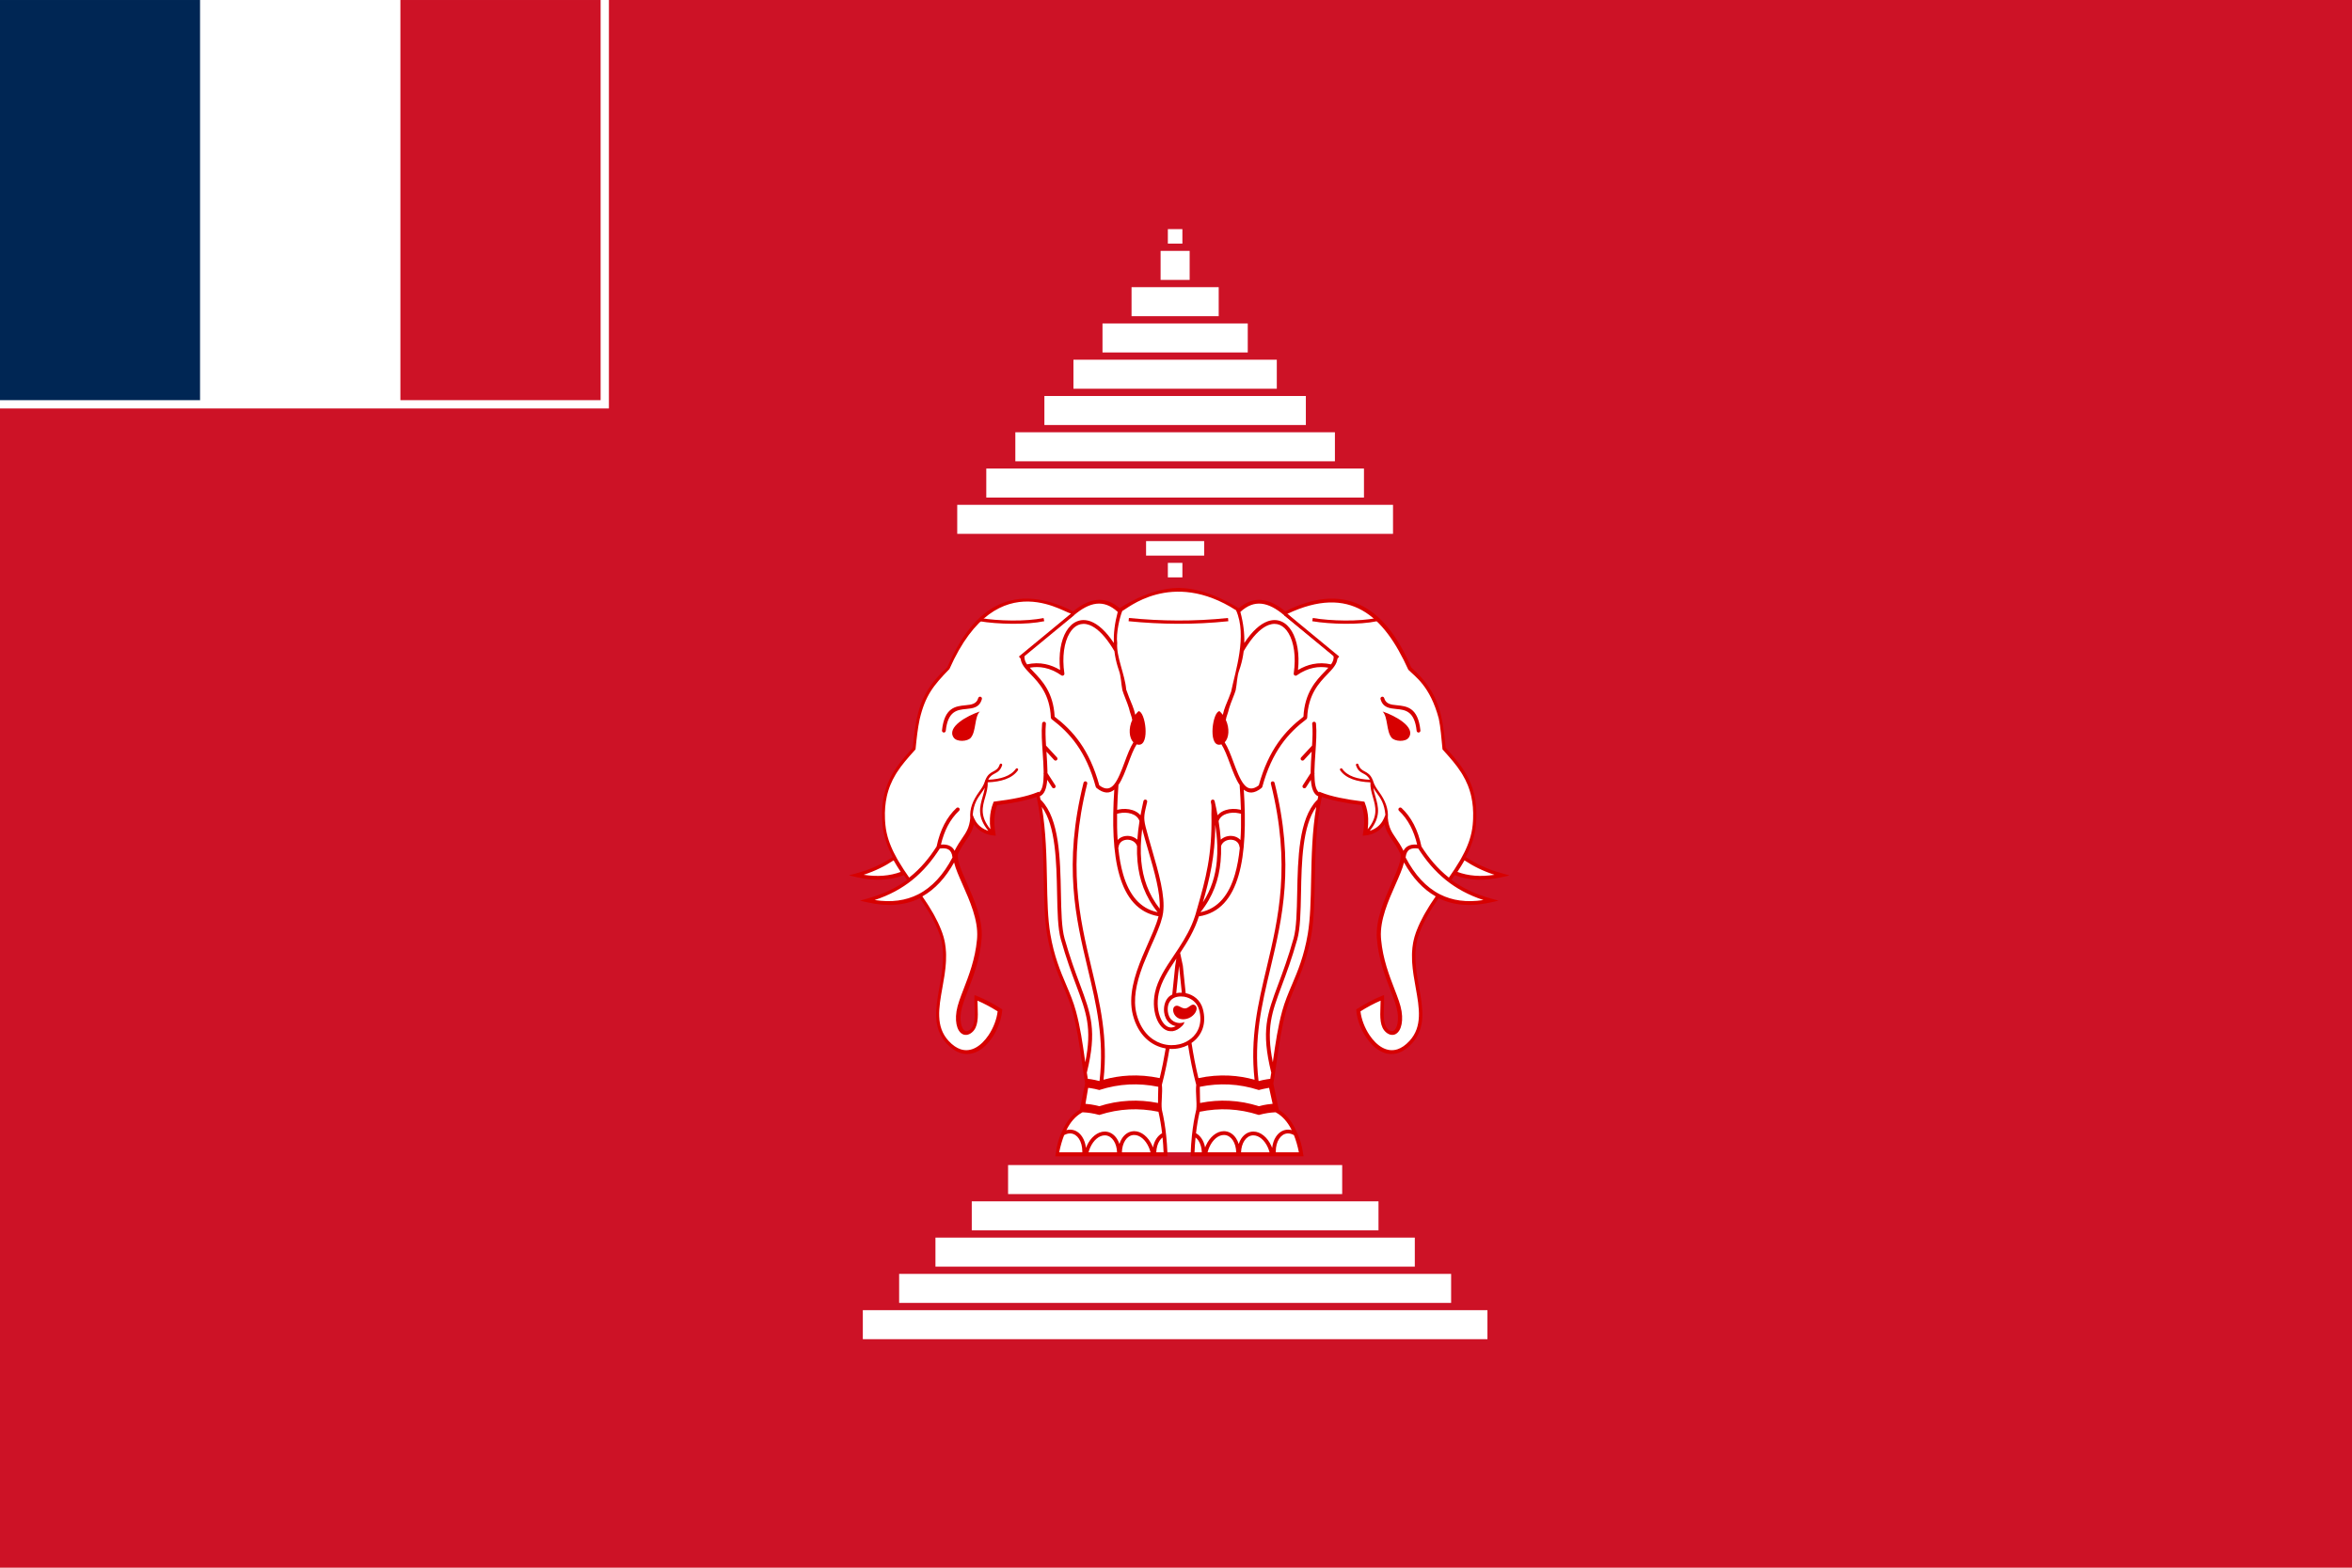
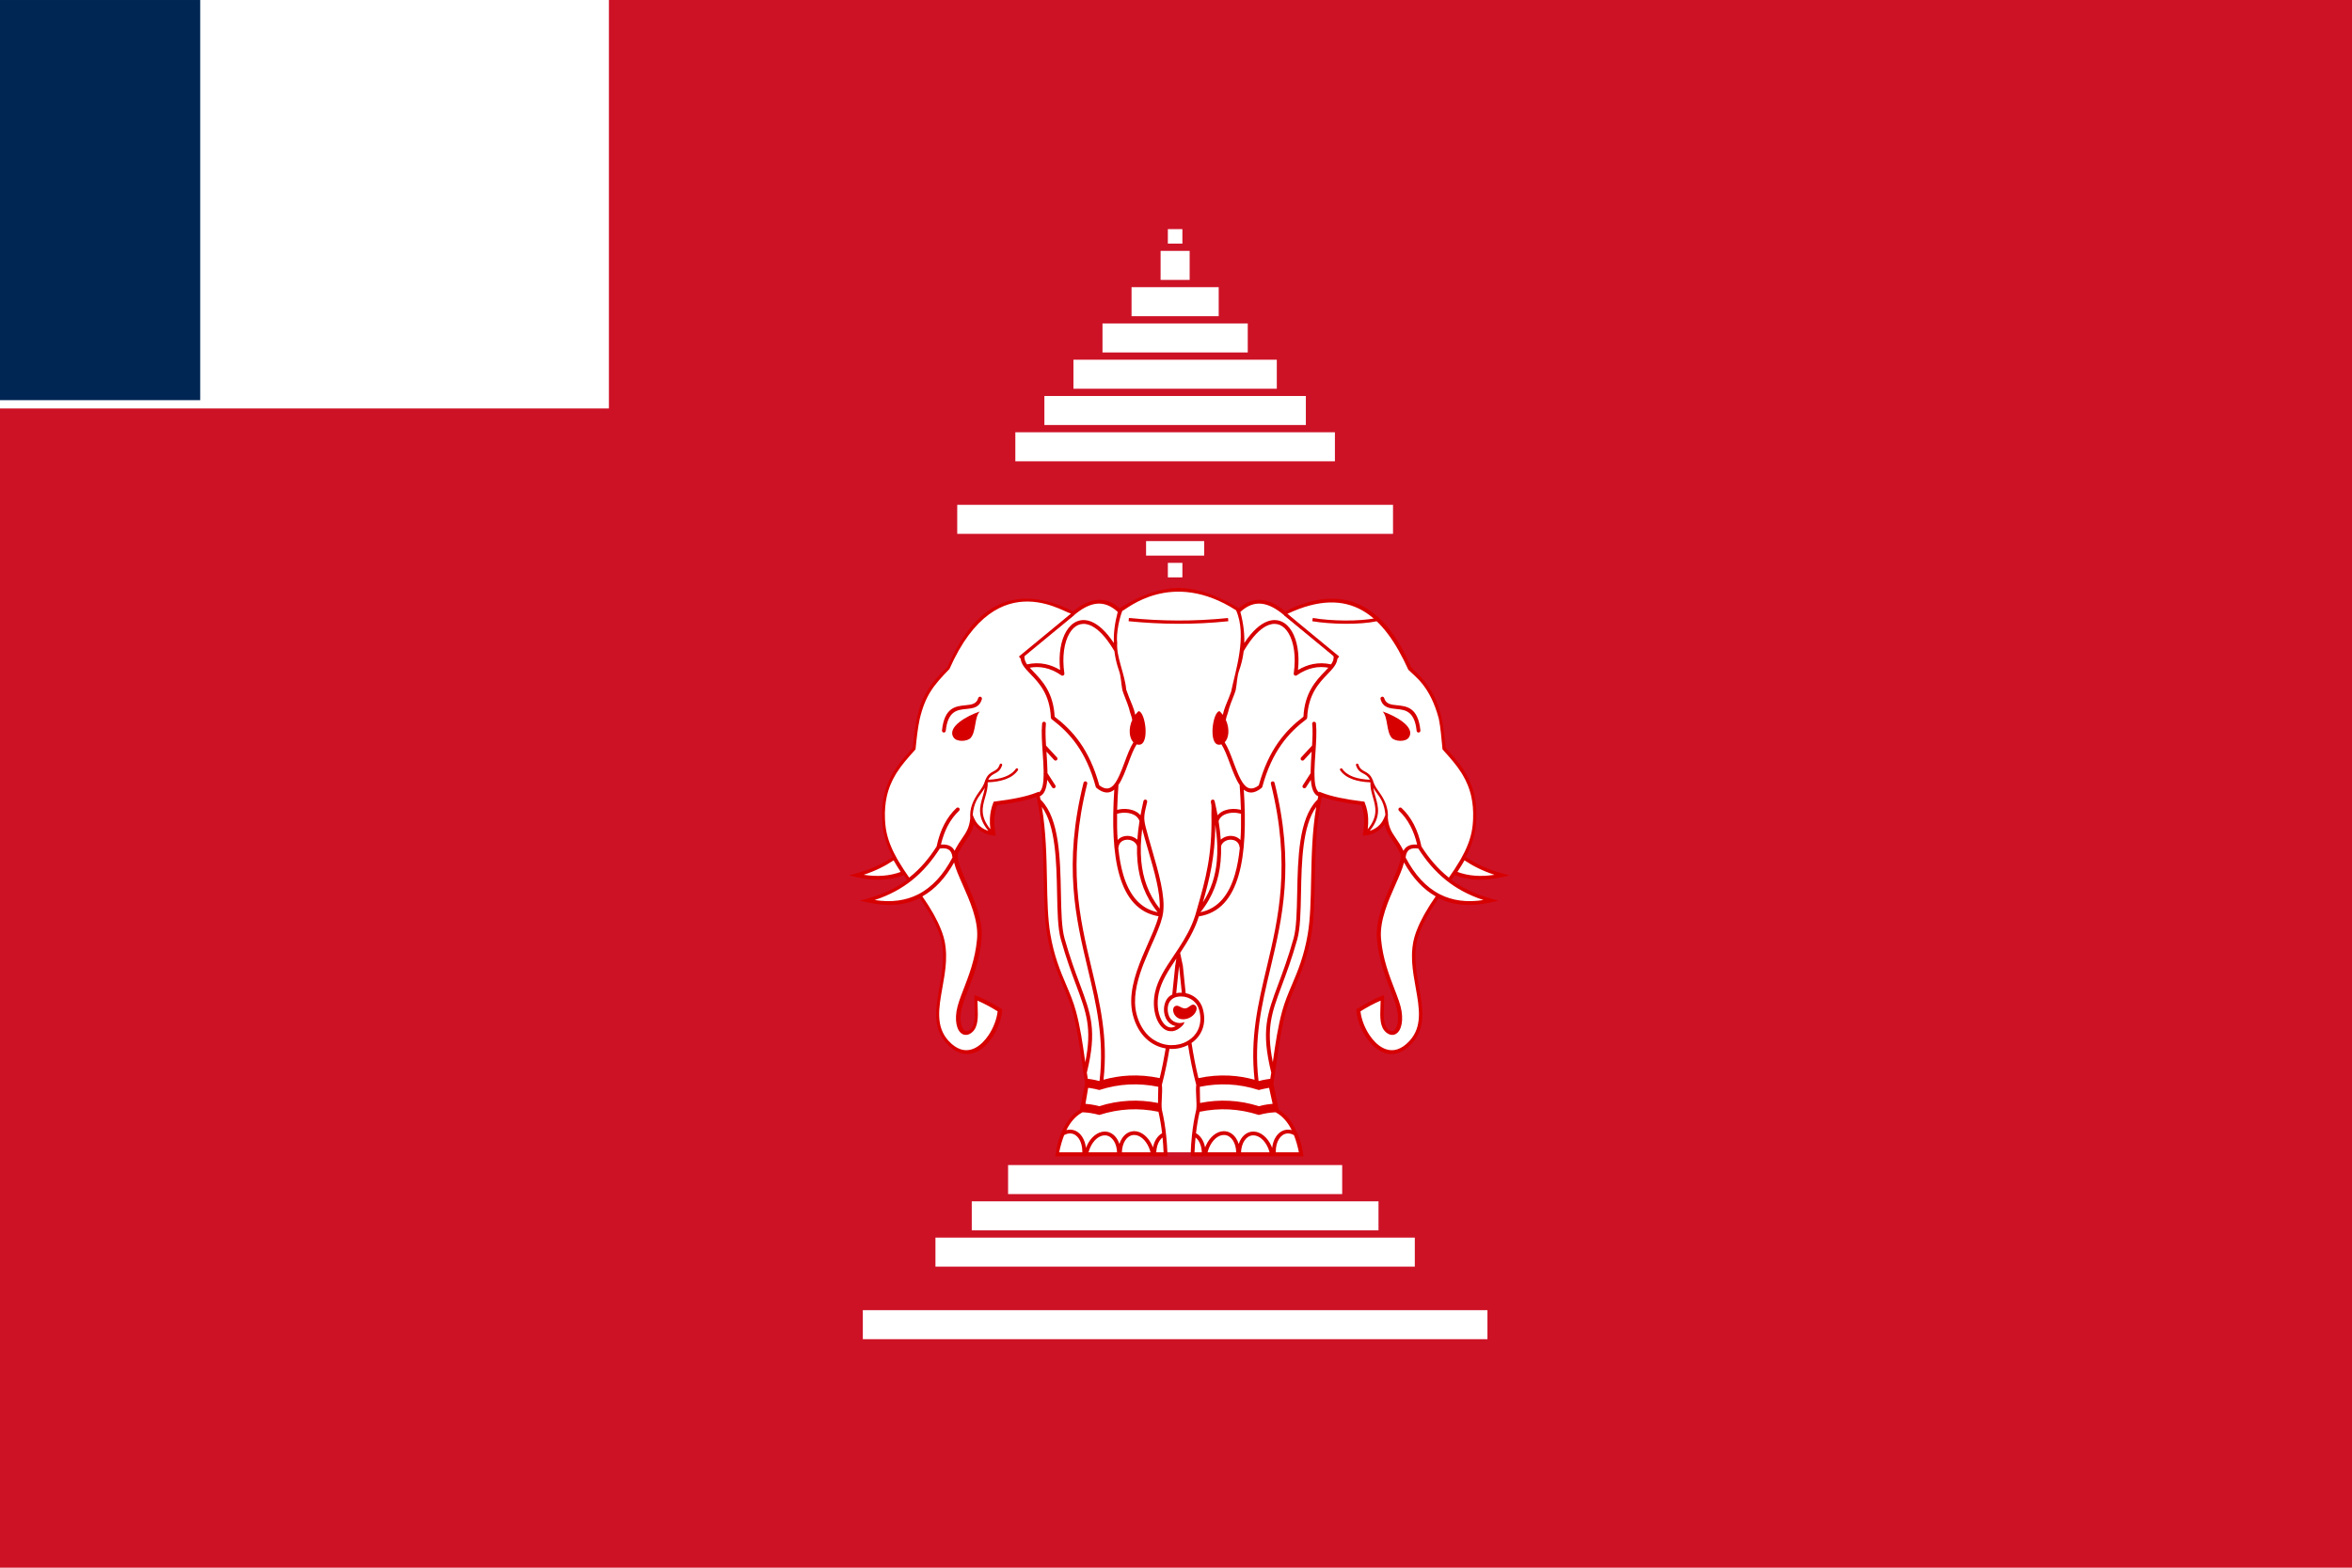
<svg xmlns="http://www.w3.org/2000/svg" xmlns:ns1="http://sodipodi.sourceforge.net/DTD/sodipodi-0.dtd" xmlns:ns2="http://www.inkscape.org/namespaces/inkscape" version="1.0" width="900" height="600" viewBox="0 0 250 250" id="svg2" xml:space="preserve" ns1:version="0.32" ns2:version="0.92.3 (2405546, 2018-03-11)" ns1:docname="Flag_of_French_Laos.svg" ns2:output_extension="org.inkscape.output.svg.inkscape">
  <ns1:namedview ns2:window-height="1017" ns2:window-width="1920" ns2:pageshadow="2" ns2:pageopacity="0.0" guidetolerance="10.0" gridtolerance="10.0" objecttolerance="10.0" borderopacity="1.0" bordercolor="#666666" pagecolor="#ffffff" id="base" ns2:zoom="0.70710678" ns2:cx="-210.95352" ns2:cy="562.88435" ns2:window-x="-8" ns2:window-y="-8" ns2:current-layer="g4475" showgrid="false" fit-margin-top="0" fit-margin-left="0" fit-margin-right="0" fit-margin-bottom="0" ns2:window-maximized="1" />
  <defs id="defs34" />
  <g id="g4484">
    <g id="g4475">
      <rect width="375" height="250" x="-62.5" y="-1.110223e-014" style="fill:#cd1226;fill-opacity:1;fill-rule:evenodd;stroke:none" id="rect26964" />
      <g id="g4350" transform="translate(-0.821,-320.305)">
        <rect y="320.305" x="-61.679" height="65.139" width="97.083" id="rect3064" style="fill:#ffffff;fill-opacity:1;fill-rule:evenodd;stroke:none" />
        <g transform="matrix(0.24,0,0,0.239,-61.679,320.366)" id="g4311">
          <rect width="133" height="267" x="0" y="-0.251" style="fill:#002654;fill-opacity:1" id="rect4313" />
-           <rect width="133" height="267" x="133" y="-0.251" style="fill:#ffffff" id="rect4315" />
-           <rect width="133" height="267" x="266" y="-0.251" style="fill:#cd1226;fill-opacity:1" id="rect4317" />
        </g>
      </g>
    </g>
    <g id="g2579" transform="translate(0.292,2.708)">
      <g id="g26966" transform="matrix(1.158,0,0,1.157,422.516,266.784)">
        <g id="g26968">
          <rect id="rect26970" style="fill:#ffffff;fill-opacity:1;fill-rule:evenodd;stroke:none" y="-52.342" x="-300.294" height="4" width="86" />
-           <rect id="rect26972" style="fill:#ffffff;fill-opacity:1;fill-rule:evenodd;stroke:none" y="-57.342" x="-295.294" height="4" width="76" />
          <rect id="rect26974" style="fill:#ffffff;fill-opacity:1;fill-rule:evenodd;stroke:none" y="-62.342" x="-290.294" height="4" width="66" />
          <rect id="rect26976" style="fill:#ffffff;fill-opacity:1;fill-rule:evenodd;stroke:none" y="-67.342" x="-285.294" height="4" width="56" />
          <rect id="rect26978" style="fill:#ffffff;fill-opacity:1;fill-rule:evenodd;stroke:none" y="-72.342" x="-280.294" height="4" width="46" />
        </g>
        <g id="g26980">
          <rect id="rect26982" style="fill:#ffffff;fill-opacity:1;fill-rule:evenodd;stroke:none" y="-163.343" x="-287.295" height="4" width="60" />
-           <rect id="rect26984" style="fill:#ffffff;fill-opacity:1;fill-rule:evenodd;stroke:none" y="-168.343" x="-283.295" height="4" width="52" />
          <rect id="rect26986" style="fill:#ffffff;fill-opacity:1;fill-rule:evenodd;stroke:none" y="-173.343" x="-279.295" height="4" width="44" />
          <rect id="rect26988" style="fill:#ffffff;fill-opacity:1;fill-rule:evenodd;stroke:none" y="-178.343" x="-275.295" height="4" width="36" />
          <rect id="rect26990" style="fill:#ffffff;fill-opacity:1;fill-rule:evenodd;stroke:none" y="-183.343" x="-271.295" height="4" width="28" />
          <rect id="rect26992" style="fill:#ffffff;fill-opacity:1;fill-rule:evenodd;stroke:none" y="-188.343" x="-267.295" height="4" width="20" />
          <rect id="rect26994" style="fill:#ffffff;fill-opacity:1;fill-rule:evenodd;stroke:none" y="-193.343" x="-263.295" height="4" width="12" />
          <rect id="rect26996" style="fill:#ffffff;fill-opacity:1;fill-rule:evenodd;stroke:none" y="-198.343" x="-259.295" height="4" width="4" />
          <rect id="rect26998" style="fill:#ffffff;fill-opacity:1;fill-rule:evenodd;stroke:none" y="-201.343" x="-258.295" height="2" width="2" />
          <rect id="rect27000" style="fill:#ffffff;fill-opacity:1;fill-rule:evenodd;stroke:none" y="-158.343" x="-261.295" height="2" width="8" />
          <rect id="rect27002" style="fill:#ffffff;fill-opacity:1;fill-rule:evenodd;stroke:none" y="-155.343" x="-258.295" height="2" width="2" />
        </g>
      </g>
      <g id="g2468" transform="matrix(0.417,0,0,0.417,-511.953,-94.139)">
        <g id="g27004" transform="matrix(2.888,0,0,2.891,926.599,188.783)">
          <g id="g27006" transform="translate(86.659,3.762)">
            <g id="g27008">
              <path id="path27010" d="m 122.77,145.023 c 0.268,1.723 0.611,3.47 1.08,5.259 -0.059,0.547 -0.026,1.1 0.003,1.654 0.031,0.55 0.063,1.102 0.003,1.612 -0.268,1.138 -0.45,2.279 -0.57,3.421 -0.121,1.148 -0.179,1.632 -0.196,2.77 l 14.949,-4.2e-4 c -0.245,-1.764 -0.573,-2.586 -1.139,-3.717 -0.558,-1.112 -1.269,-1.927 -2.136,-2.439 l -0.724,-3.473 c 0.179,-1.033 0.33,-2.087 0.479,-3.14 0.3,-2.11 0.601,-4.22 1.171,-6.318 0.327,-1.204 0.779,-2.271 1.257,-3.4 0.779,-1.841 1.627,-3.843 2.134,-6.847 0.346,-2.057 0.395,-4.524 0.447,-7.179 0.069,-3.537 0.146,-7.412 0.94,-11.04 0.625,0.23 1.36,0.431 2.189,0.606 0.909,0.193 1.931,0.357 3.045,0.497 0.22,0.603 0.327,1.189 0.355,1.776 0.032,0.641 -0.029,1.282 -0.136,1.943 l -0.05,0.317 0.317,-0.026 c 0.776,-0.061 1.675,-0.418 2.323,-1.143 0.092,-0.104 0.181,-0.216 0.263,-0.336 0.197,0.896 0.565,1.435 1.019,2.101 0.322,0.473 0.69,1.013 1.072,1.812 0.194,0.789 -0.429,2.198 -1.165,3.868 -0.975,2.208 -2.142,4.851 -1.953,7.313 l 10e-4,0.011 v 0.002 c 0.212,2.705 1.092,4.988 1.807,6.848 0.428,1.107 0.795,2.061 0.918,2.844 v 0.003 c 0.004,0.019 -0.001,-0.007 10e-4,0.003 l 0.001,0.002 c 0.123,0.786 0.071,1.444 -0.095,1.907 -0.085,0.235 -0.197,0.413 -0.328,0.523 -0.109,0.093 -0.235,0.137 -0.368,0.12 -0.122,-0.015 -0.26,-0.077 -0.405,-0.193 -0.689,-0.552 -0.644,-1.771 -0.596,-3.018 0.015,-0.382 0.029,-0.769 0.022,-1.147 0,0 0,0 0,-0.002 v 0 c -0.001,-0.021 -0.001,-0.034 -0.001,-0.05 l -0.007,-0.365 -0.338,0.139 c -1.073,0.434 -2.146,0.996 -3.218,1.685 l -0.128,0.082 0.012,0.147 c 0.088,1.124 0.567,2.456 1.304,3.551 0.509,0.757 1.142,1.403 1.855,1.795 0.735,0.405 1.555,0.54 2.409,0.256 0.59,-0.196 1.192,-0.593 1.79,-1.242 1.91,-2.071 1.446,-4.664 0.945,-7.47 -0.403,-2.259 -0.833,-4.66 -0.012,-6.975 0.602,-1.7 1.566,-3.262 2.607,-4.776 1.941,0.952 4.244,1.167 6.959,0.545 l 0.979,-0.223 -0.97,-0.265 c -2.139,-0.582 -3.855,-1.434 -5.271,-2.473 0.145,-0.209 0.289,-0.421 0.432,-0.631 1.795,0.696 3.88,0.804 6.289,0.251 l 0.977,-0.223 -0.968,-0.264 c -1.924,-0.523 -3.506,-1.266 -4.834,-2.165 0.693,-1.321 1.198,-2.697 1.344,-4.194 0.504,-5.214 -1.745,-7.733 -3.835,-10.076 -0.054,-0.062 -0.109,-0.122 -0.163,-0.183 -0.225,-2.24 -0.445,-4.068 -1.067,-5.75 -0.628,-1.701 -1.66,-3.241 -3.502,-4.88 -1.8,-4.211 -4.064,-7.029 -6.846,-8.31 -2.769,-1.275 -6.027,-1.022 -9.817,0.901 -1.026,-0.843 -2.063,-1.4 -3.108,-1.512 -1.025,-0.107 -2.045,0.211 -3.058,1.102 0,0 -4.016,-2.69 -7.959,-2.693 -3.943,-0.003 -7.814,2.682 -7.814,2.682 -1.009,-0.884 -2.025,-1.199 -3.046,-1.092 -1.046,0.112 -2.08,0.669 -3.108,1.512 -3.791,-1.923 -7.048,-2.176 -9.817,-0.901 -2.781,1.28 -5.046,4.099 -6.845,8.31 -1.843,1.64 -2.875,3.179 -3.502,4.88 -0.622,1.682 -0.842,3.51 -1.067,5.75 -0.054,0.062 -0.109,0.122 -0.164,0.183 -2.089,2.342 -4.338,4.862 -3.834,10.076 0.144,1.498 0.65,2.874 1.344,4.194 -1.329,0.899 -2.912,1.642 -4.834,2.165 l -0.968,0.264 0.978,0.223 c 2.408,0.552 4.493,0.445 6.288,-0.251 0.142,0.209 0.286,0.421 0.432,0.631 -1.417,1.04 -3.133,1.891 -5.273,2.473 l -0.968,0.265 0.979,0.223 c 2.714,0.622 5.018,0.407 6.959,-0.545 1.04,1.515 2.005,3.076 2.607,4.776 0.821,2.314 0.392,4.716 -0.012,6.975 -0.502,2.806 -0.965,5.398 0.945,7.47 0.598,0.649 1.201,1.046 1.79,1.242 0.855,0.284 1.674,0.149 2.41,-0.256 0.713,-0.392 1.346,-1.038 1.855,-1.795 0.735,-1.095 1.215,-2.427 1.303,-3.551 l 0.011,-0.147 -0.127,-0.082 c -1.073,-0.688 -2.145,-1.251 -3.217,-1.685 l -0.338,-0.139 -0.007,0.365 c 0,0.016 0,0.029 -0.001,0.05 v 0 c 0,0.002 0,0.002 0,0.002 -0.006,0.379 0.008,0.766 0.023,1.147 0.047,1.246 0.093,2.466 -0.596,3.018 -0.146,0.116 -0.283,0.179 -0.406,0.193 -0.133,0.017 -0.26,-0.027 -0.369,-0.12 -0.13,-0.11 -0.242,-0.288 -0.327,-0.523 -0.166,-0.463 -0.218,-1.121 -0.094,-1.907 v -0.002 c 0.002,-0.01 -0.002,0.016 0,-0.003 v -0.003 c 0.125,-0.783 0.492,-1.736 0.918,-2.844 0.717,-1.859 1.596,-4.143 1.808,-6.848 v -0.002 l 10e-4,-0.011 c 0.188,-2.462 -0.979,-5.104 -1.953,-7.313 -0.737,-1.669 -1.359,-3.079 -1.166,-3.868 0.381,-0.798 0.75,-1.339 1.073,-1.812 0.454,-0.666 0.821,-1.204 1.019,-2.101 0.082,0.121 0.17,0.233 0.263,0.336 0.648,0.725 1.546,1.082 2.323,1.143 l 0.318,0.026 -0.051,-0.317 c -0.106,-0.662 -0.166,-1.302 -0.135,-1.943 0.028,-0.587 0.135,-1.173 0.355,-1.776 1.115,-0.139 2.137,-0.304 3.044,-0.497 0.829,-0.176 1.564,-0.376 2.19,-0.606 0.794,3.628 0.871,7.502 0.941,11.04 0.052,2.655 0.101,5.123 0.447,7.179 0.506,3.004 1.354,5.006 2.133,6.847 0.478,1.129 0.929,2.196 1.256,3.4 0.57,2.099 0.871,4.208 1.172,6.318 0.149,1.053 0.301,2.106 0.479,3.14 l -0.724,3.473 c -0.867,0.513 -1.58,1.327 -2.135,2.439 -0.566,1.131 -0.85,1.956 -1.097,3.72 l 14.851,-0.004 c -0.018,-1.138 -0.02,-1.619 -0.142,-2.768 -0.119,-1.142 -0.302,-2.283 -0.57,-3.421 -0.059,-0.511 -0.028,-1.063 0.002,-1.612 0.031,-0.555 0.063,-1.107 0.005,-1.654 0.424,-1.615 0.744,-3.196 0.999,-4.755 0.479,0.029 0.952,-0.01 1.404,-0.117 0.366,-0.085 0.719,-0.216 1.047,-0.386 v 0 z" style="fill:#d70000;fill-opacity:1" ns2:connector-curvature="0" />
              <path id="path27012" style="fill:#ffffff" d="m 159.348,120.589 c 1.132,0.758 2.438,1.407 3.97,1.91 -1.847,0.288 -3.478,0.147 -4.908,-0.383 0.332,-0.505 0.648,-1.012 0.938,-1.527 z m -6.114,-1.563 c 0.991,1.548 2.165,2.982 3.687,4.195 1.34,1.068 2.948,1.964 4.938,2.617 -2.224,0.347 -4.131,0.072 -5.758,-0.753 -1.853,-0.941 -3.351,-2.601 -4.546,-4.879 0.059,-0.55 0.246,-0.881 0.527,-1.05 0.284,-0.171 0.682,-0.198 1.152,-0.13 z m -69.464,1.563 c -1.131,0.758 -2.438,1.407 -3.97,1.91 1.847,0.288 3.478,0.147 4.909,-0.383 -0.333,-0.505 -0.65,-1.012 -0.939,-1.527 z m 6.113,-1.563 c -0.991,1.548 -2.165,2.982 -3.685,4.195 -1.34,1.068 -2.948,1.964 -4.938,2.617 2.224,0.347 4.131,0.072 5.758,-0.753 1.851,-0.941 3.351,-2.601 4.545,-4.879 -0.057,-0.55 -0.246,-0.881 -0.526,-1.05 -0.286,-0.171 -0.684,-0.198 -1.154,-0.13 z m 31.675,15.519 0.002,0.018 c 0.131,1.158 0.241,2.278 0.352,3.396 0.005,0.044 0.01,0.089 0.014,0.135 -0.256,-0.011 -0.505,0.011 -0.739,0.062 0.006,-0.065 0.014,-0.131 0.02,-0.196 0.11,-1.118 0.221,-2.238 0.351,-3.396 z m 1.108,9.941 c 0,0.003 0,0.007 0.001,0.009 -0.333,0.192 -0.699,0.335 -1.085,0.426 -0.336,0.079 -0.686,0.117 -1.039,0.112 0,0.002 0,0.002 0,0.002 -0.444,0.003 -0.927,-0.086 -1.35,-0.229 -1.404,-0.473 -2.691,-1.697 -3.256,-3.868 -0.51,-1.958 -0.018,-4.116 0.743,-6.186 -0.004,-5.7e-4 0.152,-0.402 0.153,-0.406 -0.001,0 -0.001,0 -0.001,0 0.271,-0.634 0.518,-1.276 0.793,-1.908 -0.001,0.001 0.176,-0.398 0.176,-0.4 0.05,-0.112 0.099,-0.224 0.147,-0.335 0.044,-0.099 0.088,-0.195 0.131,-0.294 -0.002,5.9e-4 0.179,-0.401 0.177,-0.398 0.093,-0.214 0.185,-0.425 0.271,-0.632 0.004,3.4e-4 0.166,-0.403 0.168,-0.402 0.104,-0.255 0.2,-0.502 0.288,-0.742 -0.004,0.003 0.141,-0.405 0.142,-0.406 0.089,-0.271 0.164,-0.531 0.223,-0.779 -9.6e-4,-0.004 0.102,-0.518 0.099,-0.524 0.312,-2.218 -0.595,-5.333 -1.481,-8.385 -0.296,-1.016 -0.589,-2.025 -0.835,-2.991 -0.333,-1.315 -0.148,-1.729 0.207,-3.297 0.03,-0.135 -0.056,-0.27 -0.19,-0.299 -0.135,-0.03 -0.27,0.054 -0.301,0.189 -0.143,0.629 -0.274,1.255 -0.389,1.878 -0.267,-0.316 -0.635,-0.54 -1.051,-0.676 -0.592,-0.194 -1.285,-0.211 -1.912,-0.069 -0.043,0.01 -0.086,0.021 -0.128,0.032 0.027,-1.036 0.084,-2.106 0.165,-3.204 0.002,-0.025 -0.002,-0.051 -0.007,-0.073 0.509,-0.733 0.905,-1.794 1.299,-2.848 0.353,-0.949 0.704,-1.892 1.119,-2.539 0.096,0.031 0.198,0.048 0.308,0.049 1.471,0.019 0.852,-4.391 -0.052,-4.442 -0.163,0.152 -0.307,0.315 -0.434,0.484 -0.169,-0.829 -0.548,-1.62 -0.812,-2.287 -0.14,-0.354 -0.273,-0.713 -0.391,-1.059 -0.161,-1.983 -1.337,-4.363 -1.189,-6.145 -0.179,-1.296 0.34,-3.434 0.674,-4.252 0.504,-0.145 6.461,-5.6 15.062,-0.085 1.504,3.373 -0.111,8.115 -0.609,10.56 -0.021,0.048 -0.027,0.1 -0.02,0.148 -0.095,0.278 -0.204,0.554 -0.314,0.833 -0.264,0.667 -0.644,1.458 -0.812,2.287 -0.128,-0.169 -0.271,-0.332 -0.434,-0.484 -0.905,0.051 -1.523,4.461 -0.053,4.442 0.109,-0.001 0.212,-0.019 0.307,-0.049 0.416,0.647 0.767,1.59 1.121,2.539 0.393,1.054 0.79,2.115 1.297,2.848 -0.004,0.022 -0.007,0.048 -0.005,0.073 0.081,1.098 0.137,2.168 0.164,3.204 -0.041,-0.011 -0.084,-0.021 -0.127,-0.032 -0.628,-0.142 -1.321,-0.125 -1.913,0.069 -0.416,0.136 -0.784,0.36 -1.05,0.676 -0.114,-0.623 -0.246,-1.249 -0.391,-1.878 -0.029,-0.135 -0.166,-0.219 -0.3,-0.189 -0.136,0.029 -0.221,0.165 -0.189,0.299 10e-4,0.002 10e-4,0.005 0.002,0.008 h -0.007 c 0.001,0.023 0.002,0.047 0.004,0.07 l -0.006,0.002 c 0.144,0.429 0.059,1.087 0.069,1.559 0.133,5.416 -0.797,8.673 -1.845,12.343 -0.033,0.113 -0.062,0.213 -0.132,0.46 -0.084,0.281 -0.134,0.527 -0.215,0.723 -0.503,1.535 -1.282,2.873 -2.092,4.119 l -0.177,0.271 c -0.174,0.264 -0.348,0.523 -0.521,0.781 -1.104,1.647 -2.136,3.186 -2.494,4.918 -0.28,1.354 -0.12,2.672 0.308,3.617 0.215,0.472 0.498,0.857 0.831,1.115 0.186,0.143 0.386,0.245 0.597,0.304 0.218,0.046 0.429,0.057 0.636,0.035 0.409,-0.063 0.838,-0.292 1.263,-0.722 0.18,-0.183 0.227,-0.33 0.283,-0.487 -0.479,0.216 -1.024,0.168 -1.49,-0.11 0,-0.001 0.001,-0.004 0.001,-0.007 -0.233,-0.136 -0.414,-0.353 -0.525,-0.583 -0.001,-0.002 -0.002,-0.003 -0.002,-0.005 -0.001,-0.001 -0.001,-0.001 -0.001,-0.001 -0.001,-0.002 -0.001,-0.003 -0.002,-0.003 v -0.003 c -0.001,-0.001 -0.002,-0.002 -0.002,-0.002 0,-0.002 0,-0.002 -10e-4,-0.002 v 0 c 0,-10e-4 -0.001,-0.003 -0.002,-0.003 0,-0.001 0,-0.001 0,-0.001 -0.091,-0.192 -0.149,-0.403 -0.177,-0.617 -0.164,-1.279 0.536,-2.074 1.784,-2.037 0.254,-0.005 0.509,0.035 0.763,0.124 0,0.002 0,0.003 0,0.005 0.312,0.1 0.609,0.259 0.865,0.479 0.325,0.278 0.585,0.661 0.72,1.151 0.467,1.694 -0.082,3.028 -1.088,3.828 -0.001,-0.004 -0.002,-0.007 -0.002,-0.012 -0.136,0.114 -0.291,0.22 -0.46,0.316 z m -13.521,2.807 c -0.02,-0.131 -0.038,-0.262 -0.057,-0.393 -0.304,-2.13 -0.607,-4.26 -1.186,-6.382 -0.334,-1.224 -0.795,-2.313 -1.284,-3.462 -0.769,-1.813 -1.607,-3.785 -2.105,-6.735 -0.34,-2.015 -0.388,-4.467 -0.44,-7.106 -0.062,-3.097 -0.129,-6.455 -0.679,-9.701 1.839,2.509 1.935,7.282 2.017,11.408 0.049,2.455 0.094,4.684 0.5,6.128 0.722,2.563 1.438,4.48 2.042,6.097 1.328,3.557 2.107,5.644 1.192,10.146 z m -8.17,-53.963 6.537,-5.095 0.029,0.015 0.129,-0.108 c 0.999,-0.841 1.991,-1.398 2.971,-1.502 0.928,-0.098 1.859,0.215 2.799,1.085 -0.397,1.481 -0.556,2.843 -0.519,4.108 -1.057,-1.589 -2.101,-2.492 -3.05,-2.848 -0.673,-0.251 -1.301,-0.236 -1.855,0.002 -0.548,0.234 -1.018,0.682 -1.386,1.298 -0.707,1.181 -1.042,3.003 -0.819,5.123 -0.637,-0.382 -1.29,-0.642 -1.958,-0.778 -0.789,-0.162 -1.596,-0.15 -2.42,0.032 -0.26,-0.37 -0.396,-0.734 -0.321,-1.146 l -0.228,-0.318 0.09,0.132 z M 115.514,104.978 c -0.441,0.693 -0.801,1.658 -1.163,2.629 -0.421,1.128 -0.847,2.267 -1.386,2.932 -0.489,0.602 -1.104,0.788 -1.965,0.123 -0.656,-2.379 -1.534,-4.195 -2.554,-5.647 -1.006,-1.432 -2.151,-2.512 -3.357,-3.431 -0.167,-3.212 -1.671,-4.776 -2.811,-5.96 -0.175,-0.182 -0.341,-0.354 -0.49,-0.521 0.669,-0.118 1.324,-0.112 1.963,0.019 0.761,0.155 1.505,0.489 2.232,0.998 0.173,0.122 0.424,-0.031 0.394,-0.242 -0.328,-2.232 -0.025,-4.146 0.684,-5.333 0.314,-0.525 0.705,-0.903 1.151,-1.094 0.438,-0.188 0.94,-0.199 1.484,0.005 0.837,0.314 1.771,1.124 2.737,2.554 6.7e-4,2.36e-4 0.284,0.428 0.281,0.43 0.097,0.152 0.191,0.311 0.287,0.476 0.086,0.714 0.234,1.397 0.436,2.055 0.002,-9.6e-5 0.157,0.478 0.157,0.48 0.305,0.839 0.283,1.729 0.462,2.616 0.002,0.002 0.159,0.485 0.161,0.486 0.084,0.229 0.173,0.455 0.264,0.684 0.157,0.396 0.317,0.799 0.446,1.226 0.002,-0.002 0.127,0.493 0.126,0.487 0.057,0.251 0.256,0.669 0.278,0.944 0.003,0.04 0.016,0.076 0.035,0.107 -0.528,1.139 -0.422,2.403 0.148,2.977 z m 0.482,13.704 c -0.018,0.695 0,1.383 0.063,2.061 0.225,2.383 1.001,4.644 2.666,6.707 -2.352,-0.484 -3.784,-2.313 -4.571,-5.024 -0.303,-1.04 -0.51,-2.21 -0.639,-3.484 0.014,-0.029 0.024,-0.059 0.028,-0.093 0.039,-0.366 0.216,-0.627 0.456,-0.788 0.177,-0.118 0.394,-0.184 0.619,-0.2 0.23,-0.017 0.467,0.02 0.678,0.106 0.315,0.127 0.58,0.367 0.7,0.715 z m 0.325,-3.281 c -0.132,0.823 -0.231,1.64 -0.286,2.447 -0.16,-0.148 -0.347,-0.264 -0.548,-0.346 -0.287,-0.118 -0.601,-0.167 -0.903,-0.145 -0.307,0.022 -0.608,0.118 -0.863,0.287 -0.107,0.072 -0.206,0.154 -0.293,0.252 -0.073,-1.094 -0.095,-2.253 -0.074,-3.464 0.083,-0.026 0.168,-0.049 0.253,-0.068 0.541,-0.124 1.137,-0.108 1.642,0.057 0.481,0.157 0.875,0.454 1.045,0.896 0.01,0.029 0.019,0.055 0.027,0.084 z m 2.49,35.14 c -0.007,0.224 -0.019,1.141 -0.032,1.366 -10e-4,0.029 -0.002,0.748 -0.004,0.775 -1.323,-0.262 -2.605,-0.352 -3.849,-0.289 -1.35,0.066 -2.66,0.312 -3.936,0.716 -0.341,-0.094 -0.702,-0.172 -1.089,-0.231 -0.232,-0.036 -0.477,-0.065 -0.732,-0.085 l 0.356,-2.109 c 0.178,0.017 0.149,0.008 0.313,0.033 0.398,0.061 0.76,0.142 1.102,0.235 l 0.062,0.018 0.058,-0.02 c 1.256,-0.401 2.55,-0.647 3.887,-0.714 1.251,-0.06 2.539,0.034 3.864,0.305 v 0 z m 0.021,3.303 c 0.217,0.948 0.373,1.895 0.483,2.841 -0.295,0.161 -0.552,0.41 -0.756,0.723 -0.212,0.324 -0.367,0.72 -0.451,1.161 -0.033,-0.089 -0.069,-0.176 -0.107,-0.261 -0.502,-1.119 -1.413,-1.896 -2.38,-1.896 -0.058,0 -0.12,0.004 -0.186,0.012 -0.584,0.061 -1.079,0.406 -1.424,0.934 -0.144,0.219 -0.26,0.468 -0.347,0.744 -0.085,-0.255 -0.197,-0.489 -0.332,-0.693 -0.345,-0.528 -0.839,-0.873 -1.424,-0.935 -0.064,-0.006 -0.127,-0.01 -0.186,-0.01 -0.965,0 -1.877,0.775 -2.38,1.896 -0.039,0.089 -0.076,0.178 -0.109,0.271 -0.063,-0.57 -0.238,-1.077 -0.5,-1.478 -0.345,-0.529 -0.839,-0.873 -1.424,-0.934 -0.064,-0.008 -0.126,-0.011 -0.186,-0.011 -0.163,0 -0.323,0.022 -0.481,0.064 0.005,-0.01 0.009,-0.02 0.013,-0.028 0.534,-1.063 1.211,-1.823 2.036,-2.282 l 0.091,-0.05 c 0.38,0.017 0.729,0.053 1.057,0.103 0.398,0.061 0.76,0.143 1.102,0.237 l 0.062,0.016 0.058,-0.02 c 1.256,-0.401 2.55,-0.646 3.887,-0.714 1.257,-0.06 2.551,0.034 3.884,0.31 z m -13.142,5.367 c 0.173,-0.852 0.392,-1.61 0.656,-2.275 0.249,-0.145 0.511,-0.225 0.777,-0.225 0.05,0 0.095,0.003 0.135,0.006 0.424,0.044 0.792,0.306 1.054,0.708 0.276,0.425 0.44,1.007 0.44,1.663 0,0.041 0,0.082 -10e-4,0.123 z m 13.686,-1.967 c 0.064,0.654 0.108,1.308 0.136,1.967 h -0.969 c 0.021,-0.603 0.179,-1.135 0.438,-1.53 0.113,-0.174 0.246,-0.323 0.395,-0.437 z m -5.383,1.967 c 0.013,-0.625 0.174,-1.175 0.439,-1.583 0.264,-0.4 0.63,-0.662 1.054,-0.706 0.04,-0.004 0.085,-0.007 0.135,-0.007 0.761,0 1.498,0.653 1.921,1.598 0.084,0.187 0.155,0.39 0.213,0.599 0.009,0.033 0.018,0.065 0.025,0.1 h -3.787 z m -4.416,0 c 0.005,-0.017 0.009,-0.033 0.013,-0.048 0.058,-0.211 0.129,-0.411 0.213,-0.599 0.423,-0.944 1.161,-1.599 1.921,-1.599 0.05,0 0.095,0.003 0.135,0.007 0.424,0.045 0.79,0.305 1.054,0.708 0.259,0.396 0.418,0.928 0.438,1.53 h -3.774 z m -13.264,-42.53 c -0.686,-0.205 -1.297,-0.647 -1.673,-1.257 h -0.001 c -0.171,-0.276 -0.288,-0.565 -0.396,-0.86 0.124,-1.473 0.628,-2.174 1.108,-2.841 0.173,-0.24 0.343,-0.477 0.494,-0.741 -0.059,0.401 -0.173,0.791 -0.285,1.181 -0.385,1.329 -0.769,2.66 0.753,4.518 z m -4.538,4.188 c 0.2,0.827 0.642,1.826 1.132,2.934 0.942,2.129 2.068,4.673 1.921,6.991 -0.002,0.023 -0.022,0.279 -0.024,0.304 -0.235,2.55 -1.074,4.718 -1.759,6.494 -0.437,1.132 -0.814,2.107 -0.947,2.946 h -0.001 c -10e-4,0.008 -10e-4,0.009 -10e-4,0.011 v 0 c -0.137,0.874 -0.075,1.617 0.117,2.149 0.115,0.321 0.279,0.573 0.478,0.739 0.219,0.186 0.476,0.27 0.754,0.236 0.216,-0.026 0.441,-0.122 0.663,-0.3 0.889,-0.711 0.838,-2.054 0.786,-3.429 -0.01,-0.268 -0.021,-0.536 -0.022,-0.798 0.888,0.382 1.778,0.854 2.667,1.415 -0.11,1.012 -0.55,2.188 -1.207,3.162 -0.467,0.693 -1.043,1.282 -1.685,1.633 -0.619,0.34 -1.304,0.454 -2.015,0.219 -0.513,-0.171 -1.045,-0.523 -1.583,-1.103 -1.745,-1.89 -1.301,-4.364 -0.822,-7.044 0.092,-0.512 0.186,-1.032 0.266,-1.557 l 0.047,-0.332 c 0.063,-0.443 0.114,-0.89 0.144,-1.34 l 0.019,-0.333 c 0.012,-0.268 0.017,-0.534 0.011,-0.802 l -0.011,-0.336 c -0.021,-0.399 -0.063,-0.801 -0.135,-1.2 l -0.066,-0.332 c -0.073,-0.332 -0.167,-0.666 -0.285,-0.998 -0.01,-0.029 -0.021,-0.06 -0.031,-0.088 l -0.119,-0.314 c -0.265,-0.675 -0.581,-1.328 -0.931,-1.963 l -0.165,-0.292 c -0.171,-0.299 -0.349,-0.594 -0.532,-0.883 l -0.18,-0.283 c -0.222,-0.344 -0.45,-0.684 -0.682,-1.021 1.679,-0.946 3.067,-2.464 4.198,-4.485 z m 42.198,26.424 c 0.019,-0.131 0.036,-0.262 0.055,-0.393 0.305,-2.13 0.608,-4.26 1.188,-6.382 0.334,-1.224 0.795,-2.313 1.283,-3.462 0.77,-1.813 1.607,-3.785 2.104,-6.735 0.34,-2.015 0.39,-4.467 0.441,-7.106 0.062,-3.097 0.128,-6.455 0.679,-9.701 -1.839,2.509 -1.937,7.282 -2.018,11.408 -0.05,2.455 -0.094,4.684 -0.499,6.128 -0.722,2.563 -1.438,4.48 -2.042,6.097 -1.327,3.557 -2.107,5.644 -1.191,10.146 z m 8.028,-53.801 -6.397,-5.257 -0.028,0.015 -0.129,-0.108 c -0.998,-0.841 -1.991,-1.398 -2.971,-1.502 -0.927,-0.098 -1.859,0.215 -2.799,1.085 0.397,1.481 0.555,2.843 0.52,4.108 1.055,-1.589 2.1,-2.492 3.049,-2.848 0.673,-0.251 1.301,-0.236 1.855,0.002 0.549,0.234 1.019,0.682 1.387,1.298 0.705,1.181 1.041,3.003 0.818,5.123 0.638,-0.382 1.29,-0.642 1.958,-0.778 0.788,-0.162 1.595,-0.15 2.42,0.032 0.26,-0.37 0.396,-0.734 0.321,-1.146 -0.001,-0.008 -0.003,-0.016 -0.004,-0.024 z m -14.399,11.486 c 0.442,0.693 0.803,1.658 1.164,2.629 0.421,1.128 0.847,2.267 1.387,2.932 0.488,0.602 1.102,0.788 1.964,0.123 0.656,-2.379 1.534,-4.195 2.555,-5.647 1.006,-1.432 2.149,-2.512 3.355,-3.431 0.168,-3.212 1.673,-4.776 2.811,-5.96 0.176,-0.182 0.342,-0.354 0.491,-0.521 -0.669,-0.118 -1.324,-0.112 -1.963,0.019 -0.761,0.155 -1.505,0.489 -2.232,0.998 -0.172,0.122 -0.424,-0.031 -0.394,-0.242 0.328,-2.232 0.026,-4.146 -0.684,-5.333 -0.313,-0.525 -0.705,-0.903 -1.152,-1.094 -0.438,-0.188 -0.939,-0.199 -1.483,0.005 -0.838,0.314 -1.771,1.124 -2.737,2.554 -0.005,-0.002 -0.275,0.427 -0.281,0.43 -0.095,0.152 -0.189,0.311 -0.286,0.476 -0.086,0.714 -0.234,1.397 -0.437,2.055 0.002,3.93e-4 -0.149,0.48 -0.158,0.48 -0.305,0.84 -0.282,1.729 -0.461,2.616 -0.001,-0.003 -0.161,0.493 -0.162,0.486 -0.084,0.229 -0.173,0.455 -0.264,0.684 -0.157,0.396 -0.317,0.799 -0.445,1.226 -4.7e-4,0.004 -0.126,0.494 -0.128,0.487 -0.056,0.251 -0.256,0.669 -0.278,0.944 -0.002,0.04 -0.014,0.076 -0.033,0.107 0.528,1.139 0.422,2.403 -0.149,2.977 z m -8.757,23.005 c -2.695,-0.451 -4.309,-2.435 -5.175,-5.417 -0.859,-2.965 -0.978,-6.921 -0.684,-11.331 -0.624,0.521 -1.38,0.563 -2.367,-0.234 -0.019,-0.016 -0.078,-0.106 -0.085,-0.129 -0.641,-2.355 -1.501,-4.145 -2.502,-5.569 -1,-1.422 -2.14,-2.486 -3.341,-3.391 -0.037,-0.027 -0.1,-0.144 -0.102,-0.19 -0.128,-3.104 -1.579,-4.612 -2.673,-5.75 -0.691,-0.719 -1.252,-1.302 -1.323,-2.052 l 6.764,-6.014 c -0.177,0.632 -9.73,-7.233 -16.196,7.37 -2.109,2.164 -3.201,3.494 -3.946,6.658 -0.248,1.167 -0.39,2.438 -0.535,3.888 l -0.008,0.083 -0.054,0.059 c -0.073,0.082 -0.145,0.164 -0.218,0.245 -0.757,0.847 -1.537,1.718 -2.189,2.737 -3.59e-4,-1.8e-4 -0.194,0.314 -0.193,0.314 -0.255,0.427 -0.486,0.88 -0.683,1.369 -0.001,6.7e-4 -0.126,0.325 -0.125,0.325 -0.099,0.275 -0.188,0.562 -0.266,0.859 3.3e-4,0.002 -0.079,0.324 -0.078,0.327 -0.195,0.876 -0.287,1.857 -0.239,2.973 -0.009,0.002 0.016,0.336 0.019,0.336 0.009,0.149 0.022,0.3 0.037,0.455 0.068,0.7 0.222,1.377 0.44,2.035 0.003,0.004 0.112,0.323 0.113,0.324 0.123,0.332 0.261,0.661 0.412,0.985 -2.44e-4,0.003 0.147,0.304 0.145,0.303 0.133,0.268 0.274,0.534 0.423,0.797 -0.004,0.003 0.176,0.314 0.179,0.31 0.437,0.747 0.927,1.479 1.438,2.211 0.017,-0.016 0.035,-0.029 0.052,-0.043 1.476,-1.177 2.616,-2.567 3.577,-4.072 10e-4,-0.001 10e-4,-0.003 10e-4,-0.004 0.234,-1.12 0.576,-2.094 1.014,-2.935 0.442,-0.848 0.984,-1.561 1.616,-2.154 0.101,-0.095 0.261,-0.09 0.356,0.011 0.095,0.101 0.09,0.259 -0.011,0.354 -0.59,0.554 -1.098,1.224 -1.514,2.02 -0.372,0.714 -0.67,1.53 -0.889,2.456 0.488,-0.043 0.919,0.015 1.263,0.222 0.227,0.136 0.412,0.331 0.545,0.596 0.363,-0.723 0.712,-1.233 1.02,-1.683 0.532,-0.779 0.935,-1.37 1.054,-2.638 -0.093,-1.266 0.337,-2.323 1.167,-3.474 0.311,-0.433 0.613,-0.852 0.792,-1.448 -0.003,-0.047 0.014,-0.091 0.045,-0.124 0.286,-0.722 0.685,-0.935 1.069,-1.139 0.326,-0.173 0.64,-0.339 0.826,-0.911 0.029,-0.087 0.124,-0.135 0.212,-0.106 0.088,0.029 0.136,0.123 0.107,0.211 -0.228,0.698 -0.6,0.896 -0.987,1.102 -0.301,0.159 -0.612,0.326 -0.85,0.816 0.832,-0.039 1.562,-0.16 2.168,-0.381 0.644,-0.235 1.15,-0.584 1.487,-1.067 0.053,-0.076 0.159,-0.094 0.234,-0.041 0.076,0.053 0.095,0.157 0.042,0.233 -0.379,0.542 -0.938,0.931 -1.649,1.189 -0.661,0.241 -1.455,0.371 -2.355,0.407 0.031,0.708 -0.153,1.347 -0.337,1.985 -0.36,1.244 -0.719,2.489 0.692,4.217 -0.056,-0.483 -0.082,-0.958 -0.058,-1.43 0.034,-0.682 0.166,-1.366 0.444,-2.075 l 0.055,-0.139 0.149,-0.019 c 1.166,-0.142 2.227,-0.31 3.16,-0.507 0.93,-0.197 1.733,-0.424 2.388,-0.687 l 0.273,-0.109 0.022,0.098 c 0.471,-0.31 0.614,-1.235 0.622,-2.411 -0.024,-0.062 -0.023,-0.129 10e-4,-0.188 -10e-4,-0.09 -0.002,-0.18 -0.004,-0.272 -0.013,-0.729 -0.068,-1.548 -0.125,-2.366 -0.093,-1.368 -0.186,-2.738 -0.081,-3.808 0.004,-0.041 0.008,-0.079 0.008,-0.081 0.015,-0.137 0.14,-0.237 0.277,-0.222 0.138,0.014 0.238,0.138 0.223,0.275 -0.005,0.05 -0.007,0.065 -0.008,0.077 -0.077,0.782 -0.039,1.768 0.024,2.801 l 1.449,1.565 c 0.094,0.101 0.088,0.261 -0.014,0.354 -0.103,0.094 -0.262,0.088 -0.356,-0.013 l -1.026,-1.109 c 0.003,0.043 0.006,0.085 0.009,0.128 0.055,0.814 0.11,1.627 0.124,2.391 0.003,0.111 0.004,0.222 0.004,0.33 l 1.042,1.616 c 0.075,0.117 0.041,0.272 -0.076,0.347 -0.118,0.075 -0.273,0.041 -0.348,-0.075 l -0.648,-1.006 c -0.082,1.092 -0.348,1.91 -0.98,2.183 0.032,0.15 0.063,0.299 0.094,0.45 0.022,0.01 0.044,0.025 0.063,0.041 0.002,0.002 0.033,0.034 0.036,0.036 2.401,2.461 2.507,7.746 2.598,12.267 0.048,2.423 0.092,4.624 0.479,6.003 0.718,2.553 1.429,4.454 2.028,6.058 1.481,3.969 2.296,6.151 0.924,11.701 0.041,0.273 0.085,0.545 0.13,0.817 0.146,0.016 0.286,0.035 0.424,0.056 0.387,0.06 0.748,0.139 1.089,0.231 0.015,-0.006 0.028,-0.01 0.042,-0.014 0.652,-5.548 -0.427,-10.087 -1.561,-14.849 -1.584,-6.645 -3.27,-13.723 -0.562,-24.587 0.034,-0.134 0.17,-0.216 0.305,-0.183 0.136,0.033 0.218,0.169 0.184,0.303 -2.678,10.744 -1.007,17.762 0.563,24.352 1.131,4.745 2.208,9.271 1.596,14.809 1.096,-0.303 2.219,-0.491 3.369,-0.547 1.313,-0.065 2.668,0.039 4.067,0.334 0.325,-1.328 0.581,-2.634 0.795,-3.926 -0.023,-0.005 -0.046,-0.007 -0.068,-0.012 -1.809,-0.327 -3.566,-1.688 -4.271,-4.396 -0.646,-2.486 0.203,-5.21 1.235,-7.705 0.005,-0.036 0.019,-0.068 0.04,-0.096 0.279,-0.67 0.487,-1.14 0.763,-1.762 0.222,-0.501 0.443,-1 0.665,-1.534 0.296,-0.719 0.544,-1.388 0.688,-1.98 z m 3.217,6.543 c 0.126,1.109 0.238,2.247 0.35,3.384 0.009,0.082 0.017,0.162 0.024,0.243 0.009,0.002 0.018,0.006 0.026,0.007 0.485,0.103 0.966,0.319 1.365,0.663 0.396,0.343 0.713,0.806 0.876,1.4 0.533,1.929 -0.115,3.455 -1.285,4.371 -0.066,0.053 -0.136,0.103 -0.206,0.15 0.234,1.528 0.525,3.075 0.912,4.651 1.399,-0.295 2.754,-0.399 4.066,-0.334 1.151,0.056 2.273,0.244 3.369,0.547 -0.612,-5.538 0.466,-10.063 1.596,-14.809 1.568,-6.59 3.24,-13.608 0.562,-24.352 -0.032,-0.134 0.049,-0.27 0.184,-0.303 0.136,-0.033 0.272,0.049 0.305,0.183 2.708,10.864 1.022,17.942 -0.56,24.587 -1.134,4.762 -2.215,9.301 -1.562,14.849 0.015,0.004 0.028,0.008 0.041,0.014 0.343,-0.093 0.703,-0.172 1.09,-0.231 0.138,-0.021 0.279,-0.04 0.424,-0.056 0.046,-0.272 0.09,-0.544 0.13,-0.817 -1.371,-5.55 -0.557,-7.732 0.925,-11.701 0.6,-1.604 1.31,-3.505 2.028,-6.058 0.387,-1.379 0.431,-3.58 0.479,-6.003 0.09,-4.521 0.196,-9.806 2.598,-12.267 0.002,-0.002 0.033,-0.034 0.035,-0.036 0.02,-0.016 0.041,-0.031 0.063,-0.041 0.03,-0.15 0.063,-0.299 0.094,-0.45 -0.634,-0.273 -0.898,-1.091 -0.98,-2.183 l -0.647,1.006 c -0.075,0.116 -0.23,0.149 -0.348,0.075 -0.118,-0.075 -0.15,-0.23 -0.076,-0.347 l 1.042,-1.616 c 0,-0.108 0.001,-0.219 0.003,-0.33 0.015,-0.764 0.069,-1.577 0.125,-2.391 0.003,-0.043 0.006,-0.085 0.008,-0.128 l -1.025,1.109 c -0.094,0.101 -0.253,0.107 -0.355,0.013 -0.103,-0.093 -0.108,-0.252 -0.016,-0.354 l 1.449,-1.565 c 0.064,-1.033 0.102,-2.019 0.024,-2.801 0,-0.011 -0.003,-0.027 -0.008,-0.077 -0.015,-0.137 0.084,-0.261 0.224,-0.275 0.137,-0.016 0.262,0.084 0.276,0.222 0,0.002 0.005,0.04 0.009,0.081 0.105,1.07 0.011,2.44 -0.081,3.808 -0.056,0.818 -0.112,1.637 -0.126,2.366 -0.001,0.092 -0.003,0.182 -0.003,0.272 0.024,0.059 0.024,0.126 0,0.188 0.009,1.176 0.151,2.101 0.623,2.411 l 0.022,-0.098 0.272,0.109 c 0.653,0.263 1.458,0.49 2.389,0.687 0.933,0.197 1.994,0.365 3.159,0.507 l 0.149,0.019 0.055,0.139 c 0.279,0.709 0.412,1.393 0.444,2.075 0.023,0.472 -0.002,0.947 -0.058,1.43 1.411,-1.728 1.053,-2.973 0.692,-4.217 -0.184,-0.638 -0.369,-1.277 -0.338,-1.985 -0.9,-0.036 -1.693,-0.166 -2.354,-0.407 -0.711,-0.258 -1.27,-0.647 -1.649,-1.189 -0.053,-0.076 -0.034,-0.18 0.041,-0.233 0.077,-0.053 0.182,-0.035 0.234,0.041 0.338,0.483 0.843,0.832 1.488,1.067 0.606,0.221 1.336,0.342 2.168,0.381 -0.237,-0.49 -0.55,-0.657 -0.85,-0.816 -0.387,-0.206 -0.759,-0.404 -0.987,-1.102 -0.029,-0.088 0.02,-0.182 0.106,-0.211 0.089,-0.028 0.184,0.02 0.213,0.106 0.186,0.572 0.499,0.738 0.826,0.911 0.383,0.204 0.782,0.417 1.069,1.139 0.03,0.033 0.048,0.077 0.045,0.124 0.178,0.596 0.48,1.015 0.791,1.448 0.828,1.151 1.258,2.208 1.166,3.474 0.118,1.268 0.521,1.858 1.054,2.638 0.308,0.45 0.657,0.96 1.02,1.683 0.133,-0.265 0.318,-0.46 0.545,-0.596 0.345,-0.207 0.775,-0.265 1.264,-0.222 -0.219,-0.925 -0.519,-1.741 -0.89,-2.456 -0.417,-0.796 -0.925,-1.466 -1.514,-2.02 -0.102,-0.095 -0.106,-0.253 -0.012,-0.354 0.096,-0.101 0.254,-0.106 0.355,-0.011 0.633,0.593 1.176,1.307 1.617,2.154 0.438,0.841 0.779,1.815 1.014,2.935 0,10e-4 0,0.003 0.001,0.004 0.962,1.505 2.101,2.895 3.576,4.072 0.019,0.014 0.035,0.027 0.053,0.043 0.511,-0.733 1.001,-1.465 1.438,-2.211 -3.1e-4,-3.4e-4 0.18,-0.312 0.179,-0.31 0.149,-0.264 0.291,-0.53 0.423,-0.797 0.002,-1.5e-4 0.152,-0.305 0.148,-0.303 0.15,-0.324 0.289,-0.653 0.41,-0.985 0.003,-10e-5 0.117,-0.323 0.115,-0.324 0.218,-0.658 0.371,-1.335 0.438,-2.035 0.016,-0.155 0.027,-0.306 0.037,-0.455 0.003,-0.005 0.019,-0.335 0.018,-0.336 0.047,-1.115 -0.045,-2.097 -0.239,-2.973 0.002,-9.1e-4 -0.077,-0.328 -0.079,-0.327 -0.078,-0.297 -0.167,-0.584 -0.268,-0.859 -8e-5,3e-5 -0.122,-0.324 -0.122,-0.325 -0.198,-0.489 -0.431,-0.942 -0.684,-1.369 -0.011,-0.012 -0.193,-0.312 -0.194,-0.314 -0.652,-1.019 -1.432,-1.89 -2.189,-2.737 -0.072,-0.081 -0.146,-0.163 -0.218,-0.245 l -0.054,-0.059 -0.008,-0.083 c -0.146,-1.45 -0.241,-2.815 -0.487,-3.982 -1.155,-4.332 -3.141,-5.559 -4.032,-6.469 -3.249,-7.172 -7.7,-11.313 -16.035,-7.385 L 142.52,93.922 c -0.07,0.75 -0.632,1.333 -1.322,2.052 -1.095,1.138 -2.546,2.646 -2.675,5.75 -0.001,0.046 -0.063,0.163 -0.1,0.19 -1.201,0.905 -2.343,1.969 -3.342,3.391 -1,1.425 -1.861,3.214 -2.502,5.569 -0.006,0.022 -0.067,0.113 -0.085,0.129 -0.986,0.797 -1.743,0.755 -2.366,0.234 0.292,4.41 0.176,8.366 -0.686,11.331 -0.874,3.013 -2.514,5.008 -5.258,5.432 -0.574,1.845 -1.526,3.393 -2.481,4.831 z m 2.244,16.015 c 0.007,0.224 0.02,1.833 0.033,2.058 0.001,0.029 0.002,0.056 0.004,0.083 1.322,-0.262 2.604,-0.352 3.848,-0.289 1.351,0.066 2.661,0.312 3.935,0.716 0.343,-0.094 0.703,-0.172 1.09,-0.231 0.233,-0.036 0.478,-0.065 0.733,-0.085 l -0.469,-2.116 c -0.436,0.073 -0.873,0.168 -1.304,0.276 l -0.06,0.018 -0.06,-0.02 c -1.255,-0.401 -2.549,-0.647 -3.886,-0.714 -1.25,-0.06 -2.538,0.034 -3.864,0.305 z m -0.02,3.303 c -0.217,0.948 -0.374,1.895 -0.483,2.841 0.295,0.161 0.552,0.41 0.757,0.723 0.211,0.324 0.366,0.72 0.45,1.161 0.034,-0.089 0.069,-0.176 0.107,-0.261 0.502,-1.119 1.414,-1.896 2.38,-1.896 0.059,0 0.121,0.004 0.187,0.012 0.583,0.061 1.078,0.406 1.424,0.934 0.143,0.219 0.26,0.468 0.347,0.744 0.085,-0.255 0.197,-0.489 0.331,-0.693 0.345,-0.528 0.839,-0.873 1.424,-0.935 0.065,-0.006 0.127,-0.01 0.186,-0.01 0.966,0 1.878,0.775 2.381,1.896 0.038,0.089 0.074,0.178 0.109,0.271 0.063,-0.57 0.236,-1.077 0.498,-1.478 0.346,-0.529 0.841,-0.873 1.425,-0.934 0.065,-0.008 0.128,-0.011 0.186,-0.011 0.164,0 0.324,0.022 0.482,0.064 -0.005,-0.01 -0.009,-0.02 -0.014,-0.028 -0.533,-1.063 -1.212,-1.823 -2.034,-2.282 l -0.093,-0.05 c -0.379,0.017 -0.729,0.053 -1.056,0.103 -0.397,0.061 -0.761,0.143 -1.103,0.237 l -0.06,0.016 -0.06,-0.02 c -1.255,-0.401 -2.549,-0.646 -3.886,-0.714 -1.258,-0.06 -2.552,0.034 -3.885,0.31 z m 13.141,5.367 c -0.172,-0.852 -0.392,-1.61 -0.657,-2.275 -0.248,-0.145 -0.511,-0.225 -0.777,-0.225 -0.05,0 -0.094,0.003 -0.134,0.006 -0.425,0.044 -0.791,0.306 -1.054,0.708 -0.277,0.425 -0.44,1.007 -0.44,1.663 0,0.041 0.001,0.082 0.002,0.123 z m -13.686,-1.967 c -0.063,0.654 -0.107,1.308 -0.134,1.967 h 0.968 c -0.021,-0.603 -0.18,-1.135 -0.438,-1.53 -0.114,-0.174 -0.247,-0.323 -0.396,-0.437 z m 5.385,1.967 c -0.014,-0.625 -0.174,-1.175 -0.439,-1.583 -0.265,-0.4 -0.631,-0.662 -1.055,-0.706 -0.04,-0.004 -0.085,-0.007 -0.135,-0.007 -0.761,0 -1.497,0.653 -1.921,1.598 -0.085,0.187 -0.155,0.39 -0.213,0.599 -0.009,0.033 -0.017,0.065 -0.025,0.1 h 3.788 z m 4.415,0 c -0.004,-0.017 -0.008,-0.033 -0.013,-0.048 -0.057,-0.211 -0.13,-0.411 -0.213,-0.599 -0.423,-0.944 -1.161,-1.599 -1.921,-1.599 -0.05,0 -0.096,0.003 -0.135,0.007 -0.425,0.045 -0.791,0.305 -1.054,0.708 -0.259,0.396 -0.418,0.928 -0.438,1.53 h 3.774 z m 13.263,-42.53 c 0.686,-0.205 1.298,-0.647 1.674,-1.257 h 0.001 c 0.17,-0.276 0.287,-0.565 0.395,-0.86 -0.122,-1.473 -0.627,-2.174 -1.107,-2.841 -0.173,-0.24 -0.343,-0.477 -0.493,-0.741 0.06,0.401 0.173,0.791 0.285,1.181 0.383,1.329 0.768,2.66 -0.755,4.518 z m 4.538,4.188 c -0.2,0.827 -0.642,1.826 -1.132,2.934 -0.942,2.129 -2.067,4.673 -1.921,6.991 0.003,0.023 0.022,0.279 0.025,0.304 0.234,2.55 1.073,4.718 1.758,6.494 0.438,1.132 0.814,2.107 0.947,2.946 h 0.001 c 0.002,0.008 0.002,0.009 0.002,0.011 h -0.002 c 0.139,0.874 0.076,1.617 -0.116,2.149 -0.114,0.321 -0.279,0.573 -0.478,0.739 -0.219,0.186 -0.475,0.27 -0.754,0.236 -0.217,-0.026 -0.441,-0.122 -0.663,-0.3 -0.889,-0.711 -0.838,-2.054 -0.786,-3.429 0.011,-0.268 0.021,-0.536 0.022,-0.798 -0.888,0.382 -1.777,0.854 -2.667,1.415 0.11,1.012 0.552,2.188 1.208,3.162 0.467,0.693 1.042,1.282 1.684,1.633 0.619,0.34 1.305,0.454 2.016,0.219 0.512,-0.171 1.045,-0.523 1.581,-1.103 1.746,-1.89 1.303,-4.364 0.822,-7.044 -0.091,-0.512 -0.185,-1.032 -0.265,-1.557 l -0.049,-0.332 c -0.062,-0.443 -0.112,-0.89 -0.144,-1.34 l -0.02,-0.333 c -0.012,-0.268 -0.016,-0.534 -0.011,-0.802 l 0.01,-0.336 c 0.02,-0.399 0.063,-0.801 0.134,-1.2 l 0.067,-0.332 c 0.073,-0.332 0.167,-0.666 0.286,-0.998 0.01,-0.029 0.019,-0.06 0.03,-0.088 l 0.119,-0.314 c 0.266,-0.675 0.581,-1.328 0.931,-1.963 l 0.167,-0.292 c 0.169,-0.299 0.349,-0.594 0.531,-0.883 l 0.179,-0.283 c 0.222,-0.344 0.45,-0.684 0.682,-1.021 -1.675,-0.946 -3.062,-2.464 -4.194,-4.485 z m -24.546,-5.468 c 0.132,0.823 0.232,1.64 0.285,2.447 0.16,-0.148 0.348,-0.264 0.548,-0.346 0.287,-0.118 0.603,-0.167 0.905,-0.145 0.307,0.022 0.606,0.118 0.862,0.287 0.106,0.072 0.207,0.154 0.294,0.252 0.072,-1.094 0.094,-2.253 0.072,-3.464 -0.083,-0.026 -0.167,-0.049 -0.252,-0.068 -0.54,-0.124 -1.137,-0.108 -1.642,0.057 -0.48,0.157 -0.876,0.454 -1.045,0.896 -0.009,0.029 -0.019,0.055 -0.027,0.084 z m -10.115,1.022 c -0.096,0.739 -0.158,1.471 -0.181,2.193 0.004,0.029 0.003,0.057 -0.003,0.085 -0.017,0.675 0,1.342 0.063,1.997 0.209,2.227 0.92,4.343 2.434,6.281 0.119,-2.086 -0.703,-4.918 -1.513,-7.698 -0.281,-0.971 -0.562,-1.935 -0.8,-2.858 z m 8.038,9.719 c 1.108,-1.704 1.659,-3.533 1.838,-5.444 0.062,-0.654 0.08,-1.322 0.063,-1.997 -0.005,-0.028 -0.007,-0.056 -0.002,-0.085 -0.028,-0.898 -0.12,-1.812 -0.257,-2.735 -0.041,4.283 -0.774,7.195 -1.642,10.261 z m 2.404,-7.46 c 0.019,0.695 -0.001,1.383 -0.065,2.061 -0.223,2.383 -1,4.644 -2.665,6.707 2.353,-0.484 3.784,-2.313 4.571,-5.024 0.303,-1.04 0.511,-2.21 0.64,-3.484 -0.015,-0.029 -0.026,-0.059 -0.029,-0.093 -0.039,-0.366 -0.215,-0.627 -0.457,-0.788 -0.177,-0.118 -0.393,-0.184 -0.618,-0.2 -0.231,-0.017 -0.466,0.02 -0.678,0.106 -0.315,0.127 -0.58,0.367 -0.699,0.715 z m -5.995,23.831 c -0.446,0.255 -0.885,0.259 -1.313,-0.071 -0.267,-0.205 -0.498,-0.524 -0.68,-0.925 -0.39,-0.858 -0.532,-2.064 -0.273,-3.311 0.329,-1.593 1.292,-3.058 2.338,-4.618 l -0.146,0.938 c -0.125,1.109 -0.237,2.247 -0.35,3.384 -0.014,0.142 -0.027,0.281 -0.042,0.423 -0.226,0.107 -0.422,0.252 -0.576,0.431 -0.411,0.475 -0.59,1.228 -0.5,1.933 0.034,0.27 0.109,0.536 0.223,0.773 0.257,0.535 0.732,0.931 1.319,1.043 z m -1.112,16.698 h 3.086 c 0.03,-0.745 0.083,-1.492 0.162,-2.241 0.12,-1.142 0.304,-2.283 0.573,-3.421 0.058,-0.511 0.027,-1.063 -0.004,-1.612 -0.03,-0.555 -0.061,-1.107 -0.004,-1.654 -0.47,-1.789 -0.813,-3.536 -1.082,-5.259 -0.329,0.17 -0.684,0.301 -1.051,0.387 -0.452,0.107 -0.928,0.146 -1.407,0.117 -0.257,1.559 -0.577,3.14 -1.002,4.755 0.059,0.547 0.026,1.1 -0.004,1.654 -0.031,0.55 -0.063,1.102 -0.003,1.612 0.269,1.138 0.452,2.279 0.572,3.421 0.08,0.749 0.132,1.496 0.164,2.241 z" ns2:connector-curvature="0" />
            </g>
            <path id="path27014" style="fill:#d70000;fill-opacity:1;fill-rule:evenodd" d="m 148.509,100.898 c 1.691,0.562 4.434,2.071 3.456,3.456 -0.429,0.606 -1.836,0.523 -2.268,0.011 -0.718,-0.853 -0.468,-2.747 -1.188,-3.467 z m 0.208,-1.777 c -0.038,-0.134 -0.177,-0.211 -0.31,-0.174 -0.133,0.038 -0.212,0.176 -0.174,0.309 0.323,1.137 1.174,1.221 2.109,1.313 1.125,0.11 2.396,0.236 2.672,2.886 0.014,0.138 0.138,0.238 0.275,0.224 0.138,-0.013 0.237,-0.137 0.225,-0.275 -0.318,-3.058 -1.808,-3.205 -3.123,-3.334 -0.756,-0.075 -1.446,-0.143 -1.674,-0.949 z m -53.537,1.777 c -1.691,0.562 -4.434,2.071 -3.455,3.456 0.429,0.606 1.836,0.523 2.267,0.011 0.718,-0.853 0.468,-2.747 1.188,-3.467 z m 27.16,39.277 c 0.558,0.005 0.891,-0.814 1.39,-0.37 0.5,0.443 -0.253,1.732 -1.538,1.801 -1.284,0.07 -1.683,-1.297 -1.241,-1.671 0.442,-0.375 0.831,0.237 1.389,0.24 z M 94.972,99.121 c 0.038,-0.134 0.177,-0.211 0.31,-0.174 0.134,0.038 0.211,0.176 0.172,0.309 -0.322,1.137 -1.172,1.221 -2.109,1.313 -1.125,0.11 -2.396,0.236 -2.672,2.886 -0.014,0.138 -0.137,0.238 -0.275,0.224 -0.137,-0.013 -0.238,-0.137 -0.224,-0.275 0.318,-3.058 1.807,-3.205 3.122,-3.334 0.758,-0.075 1.447,-0.143 1.676,-0.949 z" ns2:connector-curvature="0" />
          </g>
          <path id="path27016" style="fill:none;stroke:#d70000;stroke-width:0.433;stroke-linecap:butt;stroke-linejoin:miter;stroke-miterlimit:4;stroke-dasharray:none;stroke-opacity:1" d="m 194.143,91.794 -6.992,5.761" ns2:connector-curvature="0" />
          <path id="path27018" style="fill:none;stroke:#d70000;stroke-width:0.433;stroke-linecap:butt;stroke-linejoin:miter;stroke-miterlimit:4;stroke-dasharray:none;stroke-opacity:1" d="m 222.289,91.794 6.992,5.761" ns2:connector-curvature="0" />
        </g>
-         <path id="path2462" style="fill:none;stroke:#d70000;stroke-width:1.25;stroke-linecap:butt;stroke-linejoin:miter;stroke-miterlimit:4;stroke-dasharray:none;stroke-opacity:1" d="m 1451.69,456.211 c 6.934,1.17 17.873,1.418 24.572,0" ns2:connector-curvature="0" />
        <path id="path2464" style="fill:none;stroke:#d70000;stroke-width:1.25;stroke-linecap:butt;stroke-linejoin:miter;stroke-miterlimit:4;stroke-dasharray:none;stroke-opacity:1" d="m 1578.964,456.21 c 6.934,1.17 17.873,1.418 24.572,0" ns2:connector-curvature="0" />
        <path id="path2466" style="fill:none;stroke:#d70000;stroke-width:1.25;stroke-linecap:butt;stroke-linejoin:miter;stroke-miterlimit:4;stroke-dasharray:none;stroke-opacity:1" d="m 1508.701,456.211 c 12.338,1.214 24.962,1.377 38.007,0" ns2:connector-curvature="0" />
      </g>
    </g>
  </g>
</svg>